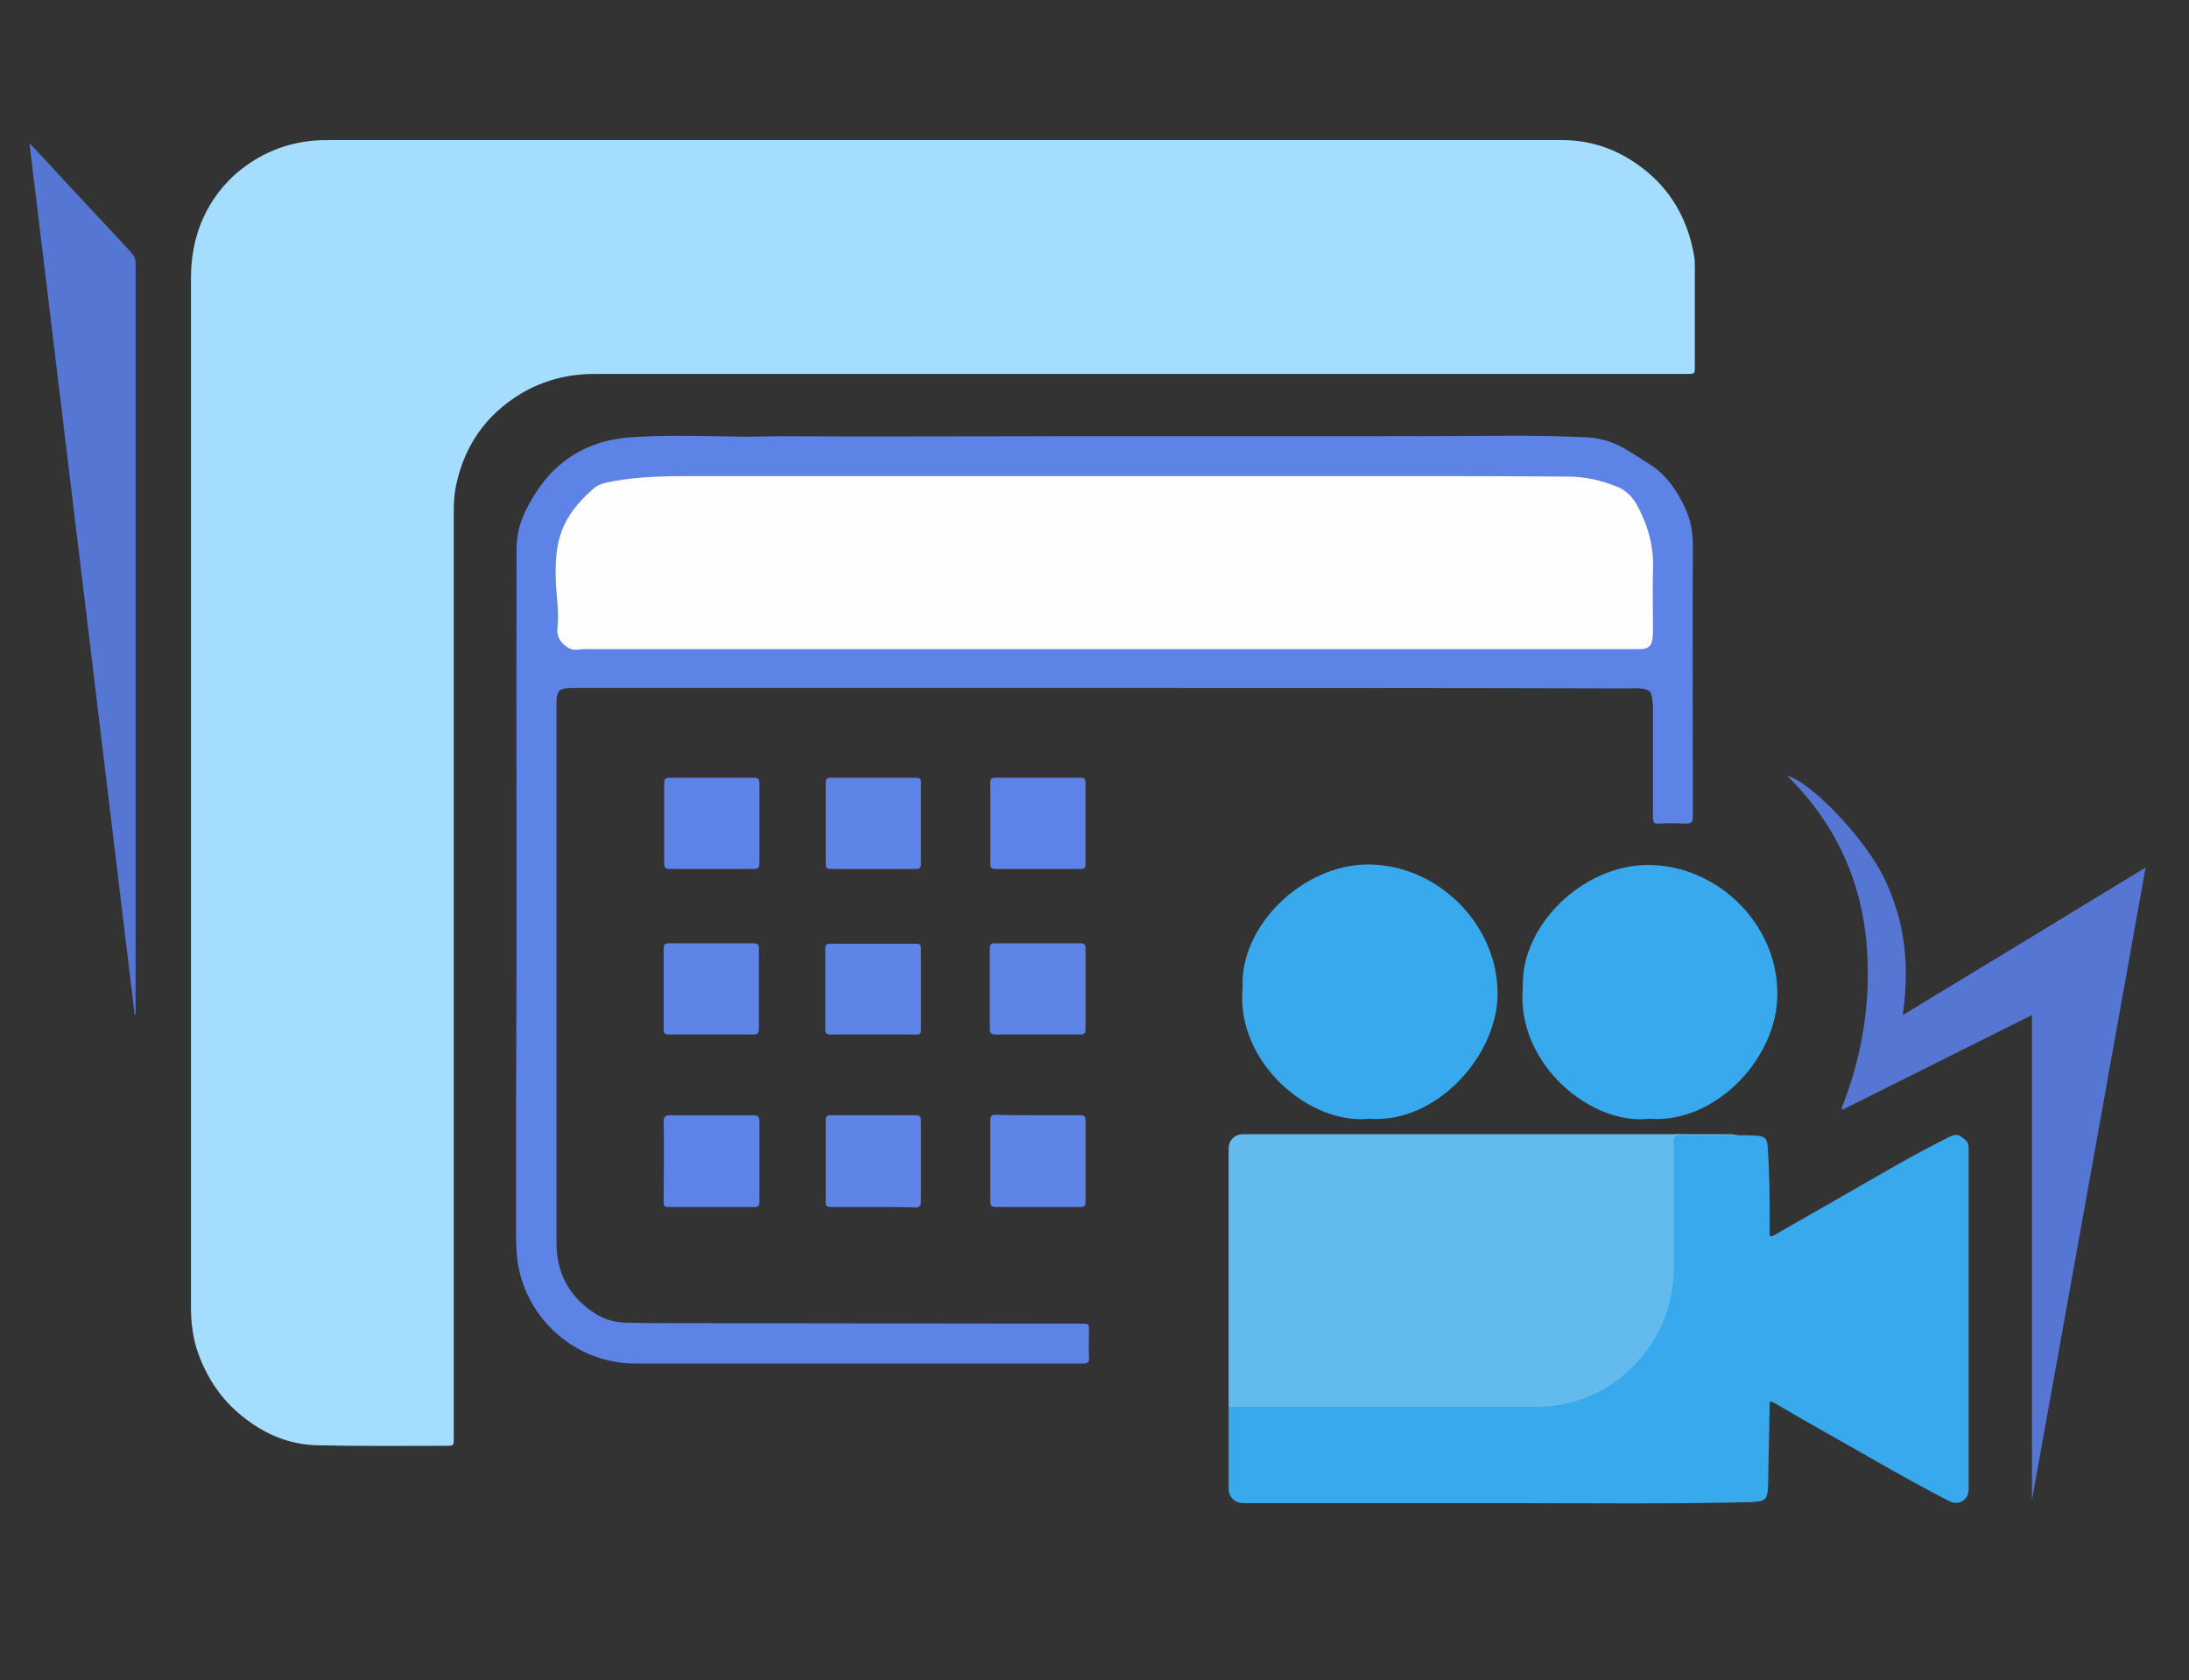
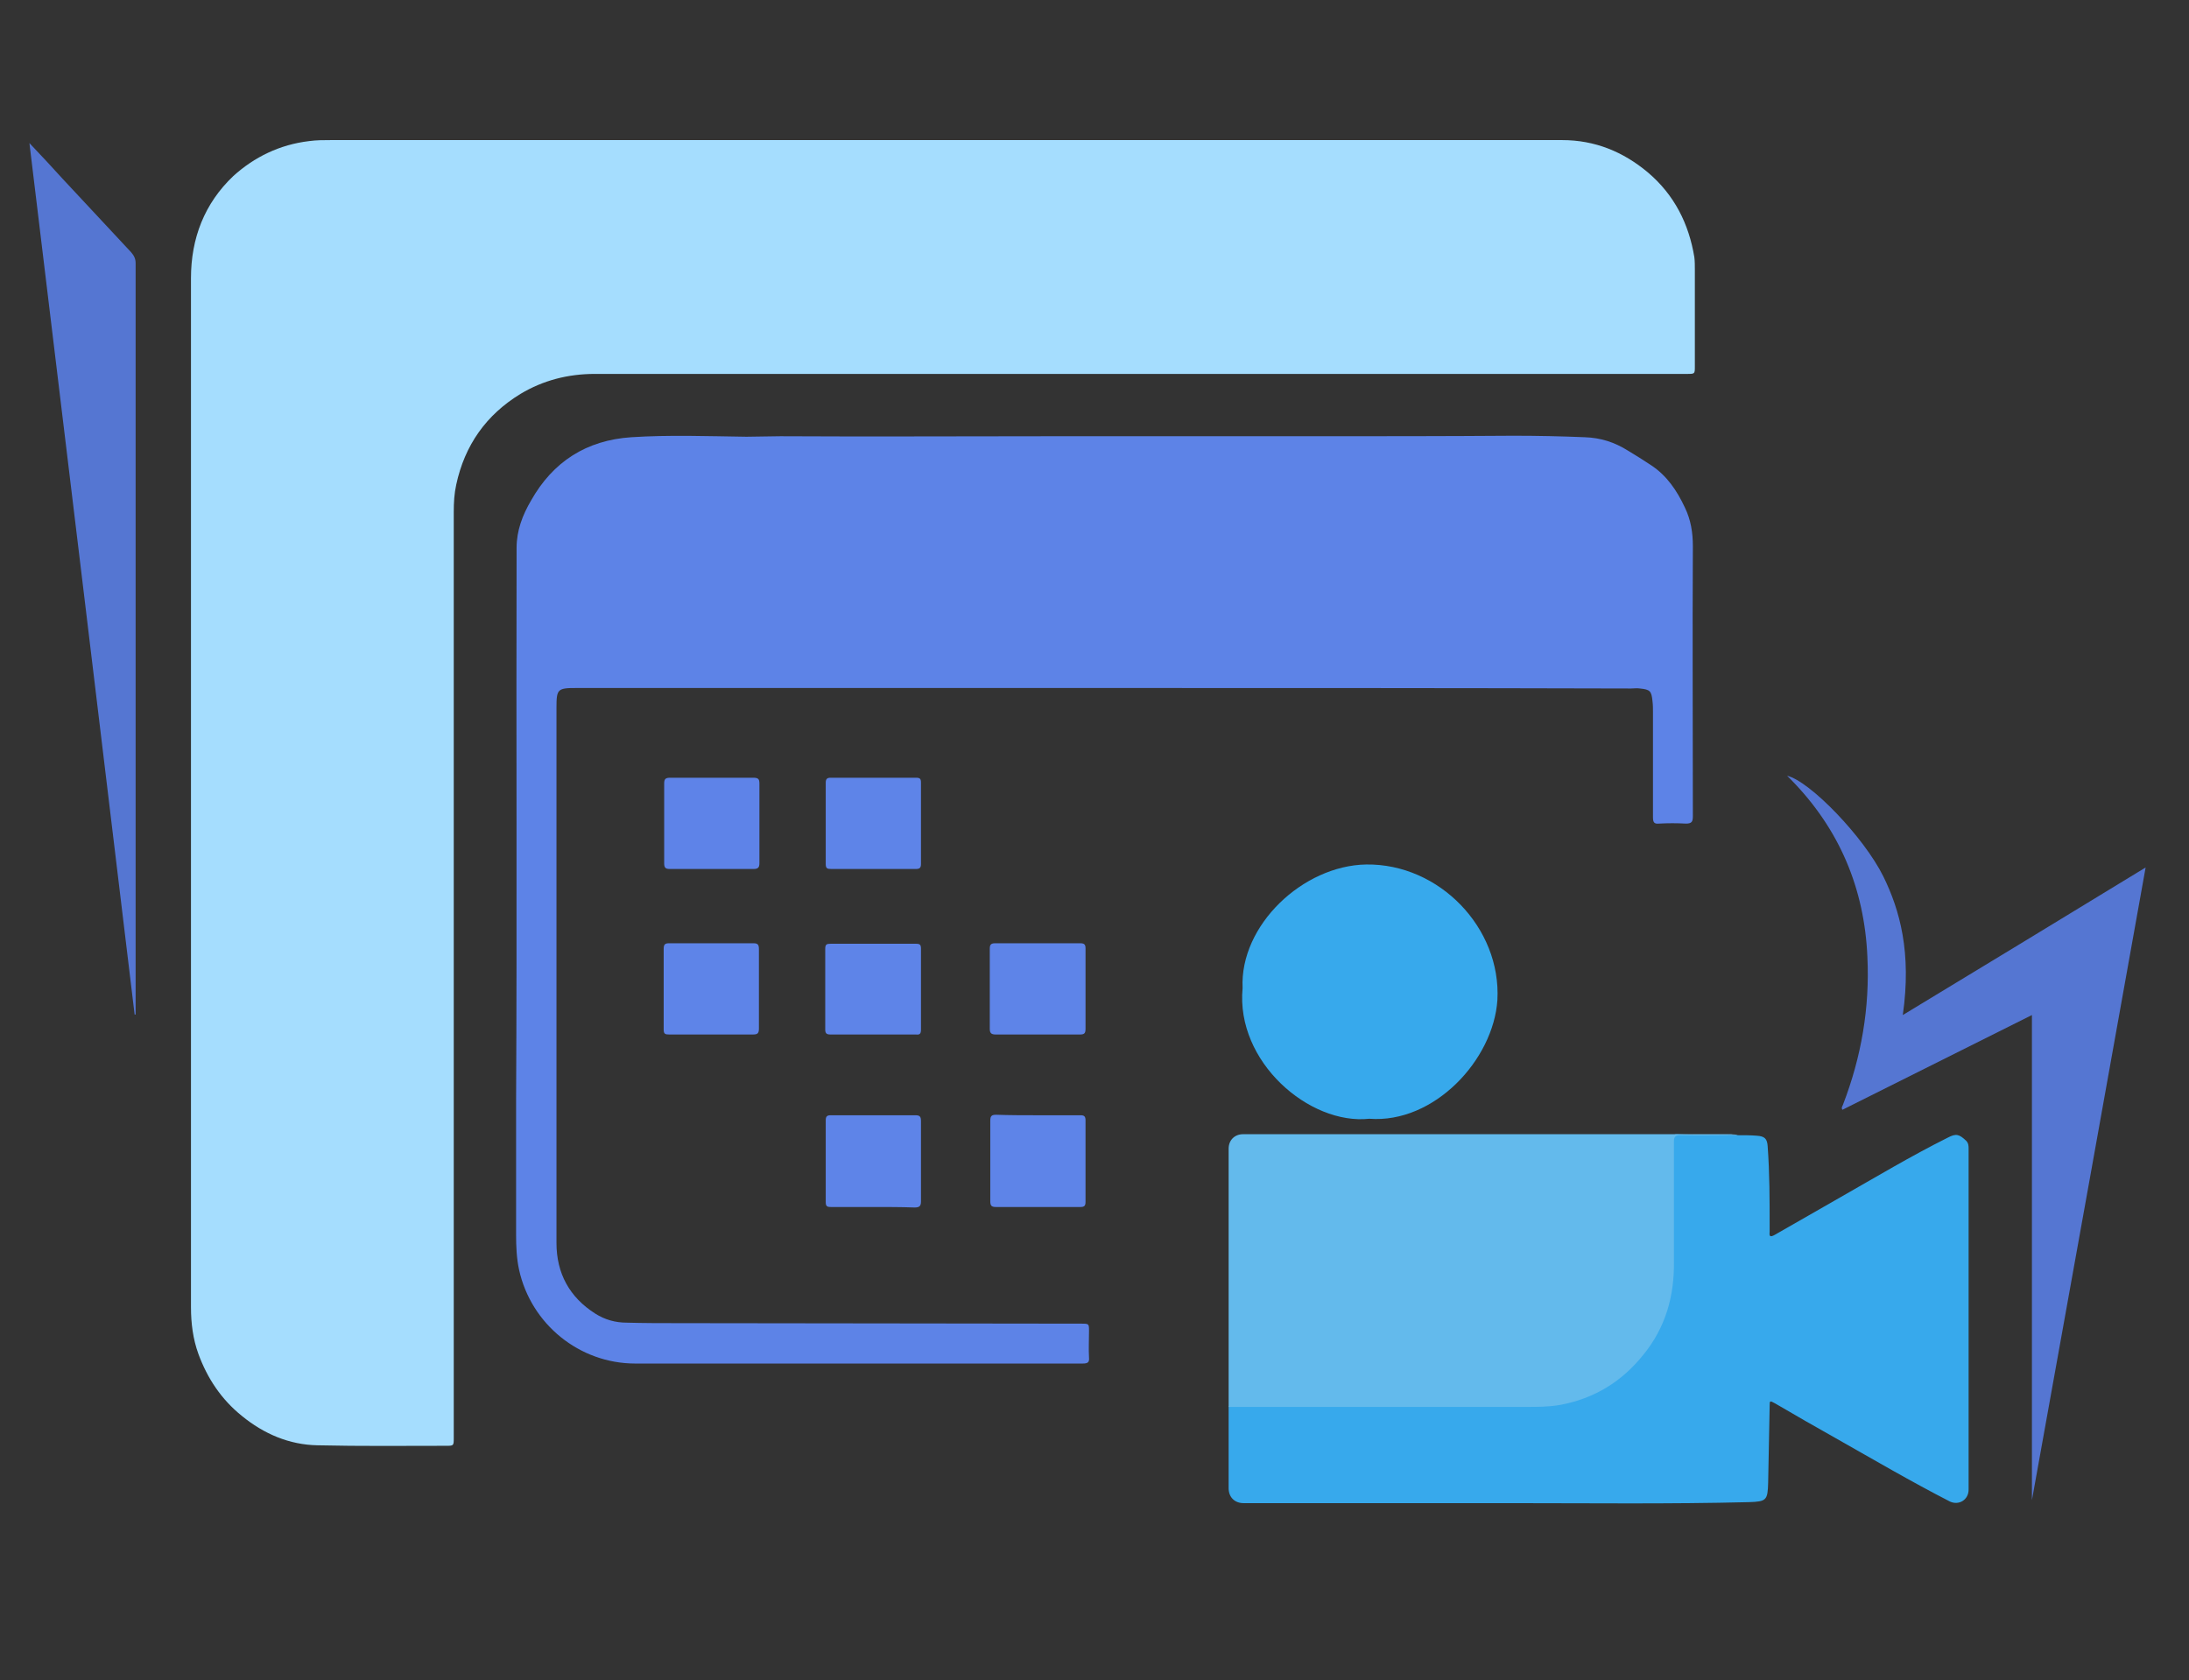
<svg xmlns="http://www.w3.org/2000/svg" version="1.1" id="Layer_1" x="0px" y="0px" viewBox="0 0 439 337" style="enable-background:new 0 0 439 337;" xml:space="preserve">
  <rect x="0" y="0" width="439" height="337" fill="#333333" stroke="none" />
  <style type="text/css">
	.st0{fill:#A5DDFE;}
	.st1{fill:#5D83E7;}
	.st2{fill:#37A9EC;}
	.st3{fill:#63BAEC;}
	.st4{fill:#5576D2;}
	.st5{fill:#5E84E8;}
	.st6{fill:#5E83E8;}
	.st7{fill:#FEFEFE;}
</style>
  <g>
    <path class="st0" d="M189.2,28.1c41.4,0,82.7,0,124.1,0c6.5,0,12.2,2.3,17.2,6.5c5.3,4.5,8.2,10.3,9.3,17c0.1,0.8,0.1,1.7,0.1,2.5   c0,6.5,0,13,0,19.4c0,1.5,0,1.5-1.6,1.5c-73,0-146,0-219,0c-5.4,0-10.4,1.3-14.9,4c-6.9,4.2-11.2,10.3-12.9,18.2   c-0.4,1.8-0.5,3.6-0.5,5.5c0,24.6,0,49.2,0,73.8c0,37.3,0,74.6,0,111.9c0,1.6,0,1.6-1.6,1.6c-8.6,0-17.1,0.1-25.7-0.1   c-5.7-0.1-10.8-2.3-15.2-5.9c-4.1-3.3-6.9-7.5-8.7-12.4c-1.1-3-1.5-6.2-1.5-9.4c0-68.8,0-137.6,0-206.4c0-8,2.7-15,8.5-20.5   C51,31.5,56.1,29,62,28.3c1.5-0.2,2.9-0.2,4.4-0.2C107.4,28.1,148.3,28.1,189.2,28.1z" />
    <path class="st1" d="M221.2,138c-35.2,0-70.4,0-105.6,0c-3.8,0-4,0.2-4,4c0,35.8,0,71.5,0,107.3c0,6.1,2.6,10.9,7.8,14.2   c1.9,1.2,4,1.8,6.3,1.8c3.5,0.1,7,0.1,10.6,0.1c26.8,0,53.7,0.1,80.5,0.1c1.6,0,1.6,0,1.6,1.5c0,1.8-0.1,3.5,0,5.3   c0.1,1-0.3,1.2-1.3,1.2c-12.1,0-24.2,0-36.2,0c-17.8,0-35.7,0-53.5,0c-11.2,0-20.9-7.9-23.3-18.8c-0.5-2.3-0.6-4.7-0.6-7   c0-9,0-17.9,0-26.9c0.2-37,0-73.9,0.1-110.9c0-3.5,1.2-6.6,2.9-9.5c4.4-7.8,11.1-12.1,20.1-12.7c7.7-0.5,15.4-0.2,23.1-0.1   c2.3,0,4.5-0.1,6.8-0.1c17.9,0.1,35.8,0,53.6,0c17.6,0,35.2,0,52.8,0c13.5,0,27,0,40.6-0.1c4.8,0,9.5,0.1,14.3,0.3   c3.2,0.1,6,1,8.7,2.7c1.5,0.9,3.1,1.9,4.6,2.9c3.2,2.1,5.2,5.1,6.8,8.5c1.2,2.5,1.6,5,1.6,7.8c-0.1,18,0,36.1,0,54.1   c0,1.1-0.2,1.5-1.4,1.5c-1.8-0.1-3.6-0.1-5.4,0c-1,0.1-1.2-0.3-1.2-1.3c0-7,0-14.1,0-21.1c0-0.7,0-1.4-0.1-2.2   c-0.2-2-0.5-2.3-2.5-2.5c-0.6-0.1-1.2,0-1.8,0C291.7,138,256.5,138,221.2,138z" />
    <path class="st2" d="M348.5,227.7c1.3,0,2.6,0,3.8,0.1c1.6,0.1,2.1,0.6,2.2,2.1c0.4,5.4,0.4,10.8,0.4,16.2c0,0.3,0,0.6,0,1   c-0.1,0.9,0.1,1.1,1,0.6c4.4-2.5,8.7-5,13.1-7.5c7.2-4.1,14.2-8.3,21.6-12c1.7-0.9,2.3-0.7,3.7,0.6c0.5,0.5,0.5,1.1,0.5,1.6   c0,18.4,0,36.9,0,55.3c0,4.4,0,8.7,0,13.1c0,2-1.9,3.2-3.7,2.4c-7.8-4-15.3-8.4-22.9-12.7c-4.1-2.3-8.1-4.6-12.2-7   c-1.1-0.6-1.1-0.6-1.1,0.6c-0.1,5.1-0.2,10.2-0.3,15.3c-0.1,3.5-0.3,3.8-3.9,3.9c-15.9,0.4-31.8,0.2-47.7,0.2   c-17.9,0-35.7,0-53.6,0c-1.8,0-3-1.2-3-3c0-5.5,0-11,0-16.4c0.6-0.5,1.4-0.4,2.1-0.4c19.9,0,39.8,0,59.6,0c6.8,0,12.8-2.4,17.9-6.9   c6.2-5.6,9.2-12.6,9.3-20.9c0-8,0-16,0-24c0-0.5,0-1,0.1-1.6c0.1-0.5,0.3-0.8,0.8-0.8C340.4,227.7,344.4,227.5,348.5,227.7z" />
    <path class="st3" d="M348.5,227.7c-3.8,0-7.7,0.1-11.5,0c-1,0-1.3,0.3-1.3,1.3c0,8,0,16.1,0,24.1c0.1,6.9-1.7,13.2-6.1,18.6   c-4.3,5.4-9.8,8.8-16.7,10.1c-2.3,0.4-4.5,0.4-6.8,0.4c-19.9,0-39.8,0-59.7,0c0-8.2,0-16.5,0-24.7c0-9,0-18.1,0-27.1   c0-1.7,1.2-2.9,2.9-2.9c28.5,0,56.9,0,85.4,0c4.2,0,8.3,0,12.5,0C347.7,227.6,348.1,227.5,348.5,227.7z" />
    <path class="st4" d="M407.5,300.9c0-32.3,0-64.7,0-97.3c-12.8,6.4-25.4,12.7-38,19c-0.3-0.4,0-0.7,0.1-1c3.7-9.6,5.4-19.5,4.9-29.7   c-0.6-13.7-5.6-25.6-15.3-35.5c-0.3-0.3-0.5-0.5-0.8-0.8c4.6,1.1,15.4,12.3,19.3,20.2c3.3,6.7,5.7,15.3,3.9,27.8   c16.2-9.8,32.3-19.6,48.7-29.6c-7.6,42.5-15.2,84.7-22.8,126.9C407.6,300.9,407.5,300.9,407.5,300.9z" />
-     <path class="st2" d="M330.8,224.4c-11.8,1.4-26.8-11.1-25.4-26.4c-0.4-12.5,12.1-24.4,24.9-24.5c14.6-0.1,27,12.7,26.1,27.2   C355.7,212.9,343.7,225.4,330.8,224.4z" />
    <path class="st2" d="M274.6,224.4c-12,1.3-26.8-11.4-25.4-26.2c-0.6-12.6,12.1-24.6,24.8-24.8c14.6-0.2,27.1,12.7,26.3,27.2   C299.5,212.6,287.6,225.4,274.6,224.4z" />
    <path class="st4" d="M27,203.5C20,145.4,13,87.2,5.9,28.7c2.4,2.5,4.5,4.8,6.6,7.1c4.6,4.9,9.2,9.9,13.8,14.8   c0.6,0.7,0.9,1.3,0.9,2.2c0,49.7,0,99.3,0,149c0,0.6,0,1.1,0,1.7C27.1,203.5,27.1,203.5,27,203.5z" />
    <path class="st5" d="M175.1,242.1c-2.8,0-5.7,0-8.5,0c-0.8,0-1-0.2-1-1c0-5.5,0-10.9,0-16.4c0-0.8,0.3-1,1-1c5.7,0,11.3,0,17,0   c0.9,0,1.1,0.3,1.1,1.2c0,5.4,0,10.7,0,16.1c0,1-0.4,1.2-1.3,1.2C180.7,242.1,177.9,242.1,175.1,242.1z" />
    <path class="st5" d="M208.2,223.7c2.8,0,5.7,0,8.5,0c0.7,0,1,0.2,1,1c0,5.5,0,10.9,0,16.4c0,0.8-0.3,1-1,1c-5.7,0-11.3,0-17,0   c-0.9,0-1.1-0.3-1.1-1.2c0-5.4,0-10.7,0-16.1c0-1,0.3-1.2,1.2-1.2C202.6,223.7,205.4,223.7,208.2,223.7z" />
-     <path class="st6" d="M142.7,242.1c-2.9,0-5.8,0-8.6,0c-0.6,0-1,0-1-0.8c0-5.5,0.1-11,0-16.4c0-1,0.4-1.2,1.3-1.2   c5.6,0,11.1,0,16.7,0c0.9,0,1.2,0.3,1.2,1.2c0,5.4,0,10.7,0,16.1c0,0.9-0.3,1.2-1.2,1.1C148.3,242.1,145.5,242.1,142.7,242.1z" />
    <path class="st5" d="M175.2,174.3c-2.8,0-5.7,0-8.5,0c-0.8,0-1.1-0.1-1.1-1c0-5.4,0-10.9,0-16.3c0-0.8,0.3-1,1-1   c5.7,0,11.4,0,17.1,0c0.8,0,1,0.2,1,1c0,5.4,0,10.9,0,16.3c0,0.8-0.3,1-1,1C180.9,174.3,178,174.3,175.2,174.3z" />
-     <path class="st6" d="M208.1,174.3c-2.8,0-5.6,0-8.4,0c-0.8,0-1.1-0.2-1.1-1c0-5.4,0-10.9,0-16.3c0-0.8,0.3-1,1-1   c5.7,0,11.4,0,17.1,0c0.8,0,1,0.3,1,1c0,5.4,0,10.9,0,16.3c0,0.8-0.3,1-1,1C213.8,174.3,210.9,174.3,208.1,174.3z" />
    <path class="st5" d="M175.2,189.3c2.8,0,5.7,0,8.5,0c0.8,0,1,0.2,1,1c0,5.4,0,10.8,0,16.2c0,0.8-0.2,1.1-1,1c-5.7,0-11.4,0-17.2,0   c-0.8,0-1-0.3-1-1c0-5.4,0-10.8,0-16.2c0-0.9,0.3-1,1.1-1C169.5,189.3,172.4,189.3,175.2,189.3z" />
    <path class="st5" d="M208.1,207.5c-2.8,0-5.6,0-8.4,0c-0.8,0-1.2-0.2-1.2-1.1c0-5.4,0-10.7,0-16.1c0-0.8,0.2-1.1,1.1-1.1   c5.7,0,11.3,0,17,0c0.8,0,1.1,0.2,1.1,1c0,5.4,0,10.8,0,16.2c0,0.9-0.3,1.1-1.1,1.1C213.8,207.5,210.9,207.5,208.1,207.5z" />
    <path class="st6" d="M142.7,156c2.8,0,5.6,0,8.4,0c1,0,1.2,0.3,1.2,1.2c0,5.3,0,10.6,0,15.9c0,0.8-0.2,1.2-1.1,1.2   c-5.6,0-11.3,0-16.9,0c-0.9,0-1.1-0.3-1.1-1.2c0-5.3,0-10.6,0-15.9c0-0.9,0.2-1.2,1.2-1.2C137.1,156,139.9,156,142.7,156z" />
    <path class="st5" d="M142.6,207.5c-2.8,0-5.6,0-8.4,0c-0.8,0-1.1-0.1-1.1-1c0-5.4,0-10.8,0-16.2c0-0.9,0.3-1.1,1.1-1.1   c5.6,0,11.3,0,16.9,0c0.9,0,1.1,0.3,1.1,1.2c0,5.3,0,10.6,0,15.9c0,1-0.3,1.2-1.2,1.2C148.2,207.5,145.4,207.5,142.6,207.5z" />
-     <path class="st7" d="M222.7,130.2c-35,0-70.1,0-105.1,0c-0.6,0-1.1,0-1.7,0.1c-0.9,0.1-1.6-0.1-2.3-0.6c-1.3-1-2-2-1.8-3.8   c0.3-2.8-0.1-5.7-0.3-8.5c-0.2-4.7-0.1-9.3,2.4-13.5c1.3-2.2,3.1-4.1,5-5.8c1.2-1.1,2.7-1.3,4.2-1.6c5.5-1,11.1-1,16.6-1   c3.3,0,6.6,0,10,0c5.8,0,11.7,0,17.5,0c6.7,0,13.3,0,20,0c7.6,0,15.3,0,22.9,0c6.9,0,13.7,0,20.6,0c6.8,0,13.6,0,20.4,0   c4.7,0,9.3,0,14,0c5,0,9.9,0,14.9,0c11.5,0,23,0,34.5,0.1c3.3,0,6.4,0.7,9.5,1.9c1.9,0.7,3.3,2,4.3,3.8c2.2,4.1,3.4,8.3,3.2,13   c-0.1,3.9,0,7.8,0,11.8c0,0.7,0,1.4-0.1,2c-0.2,1.5-0.8,2-2.3,2.1c-0.8,0-1.5,0-2.3,0C292.1,130.2,257.4,130.2,222.7,130.2z" />
  </g>
</svg>